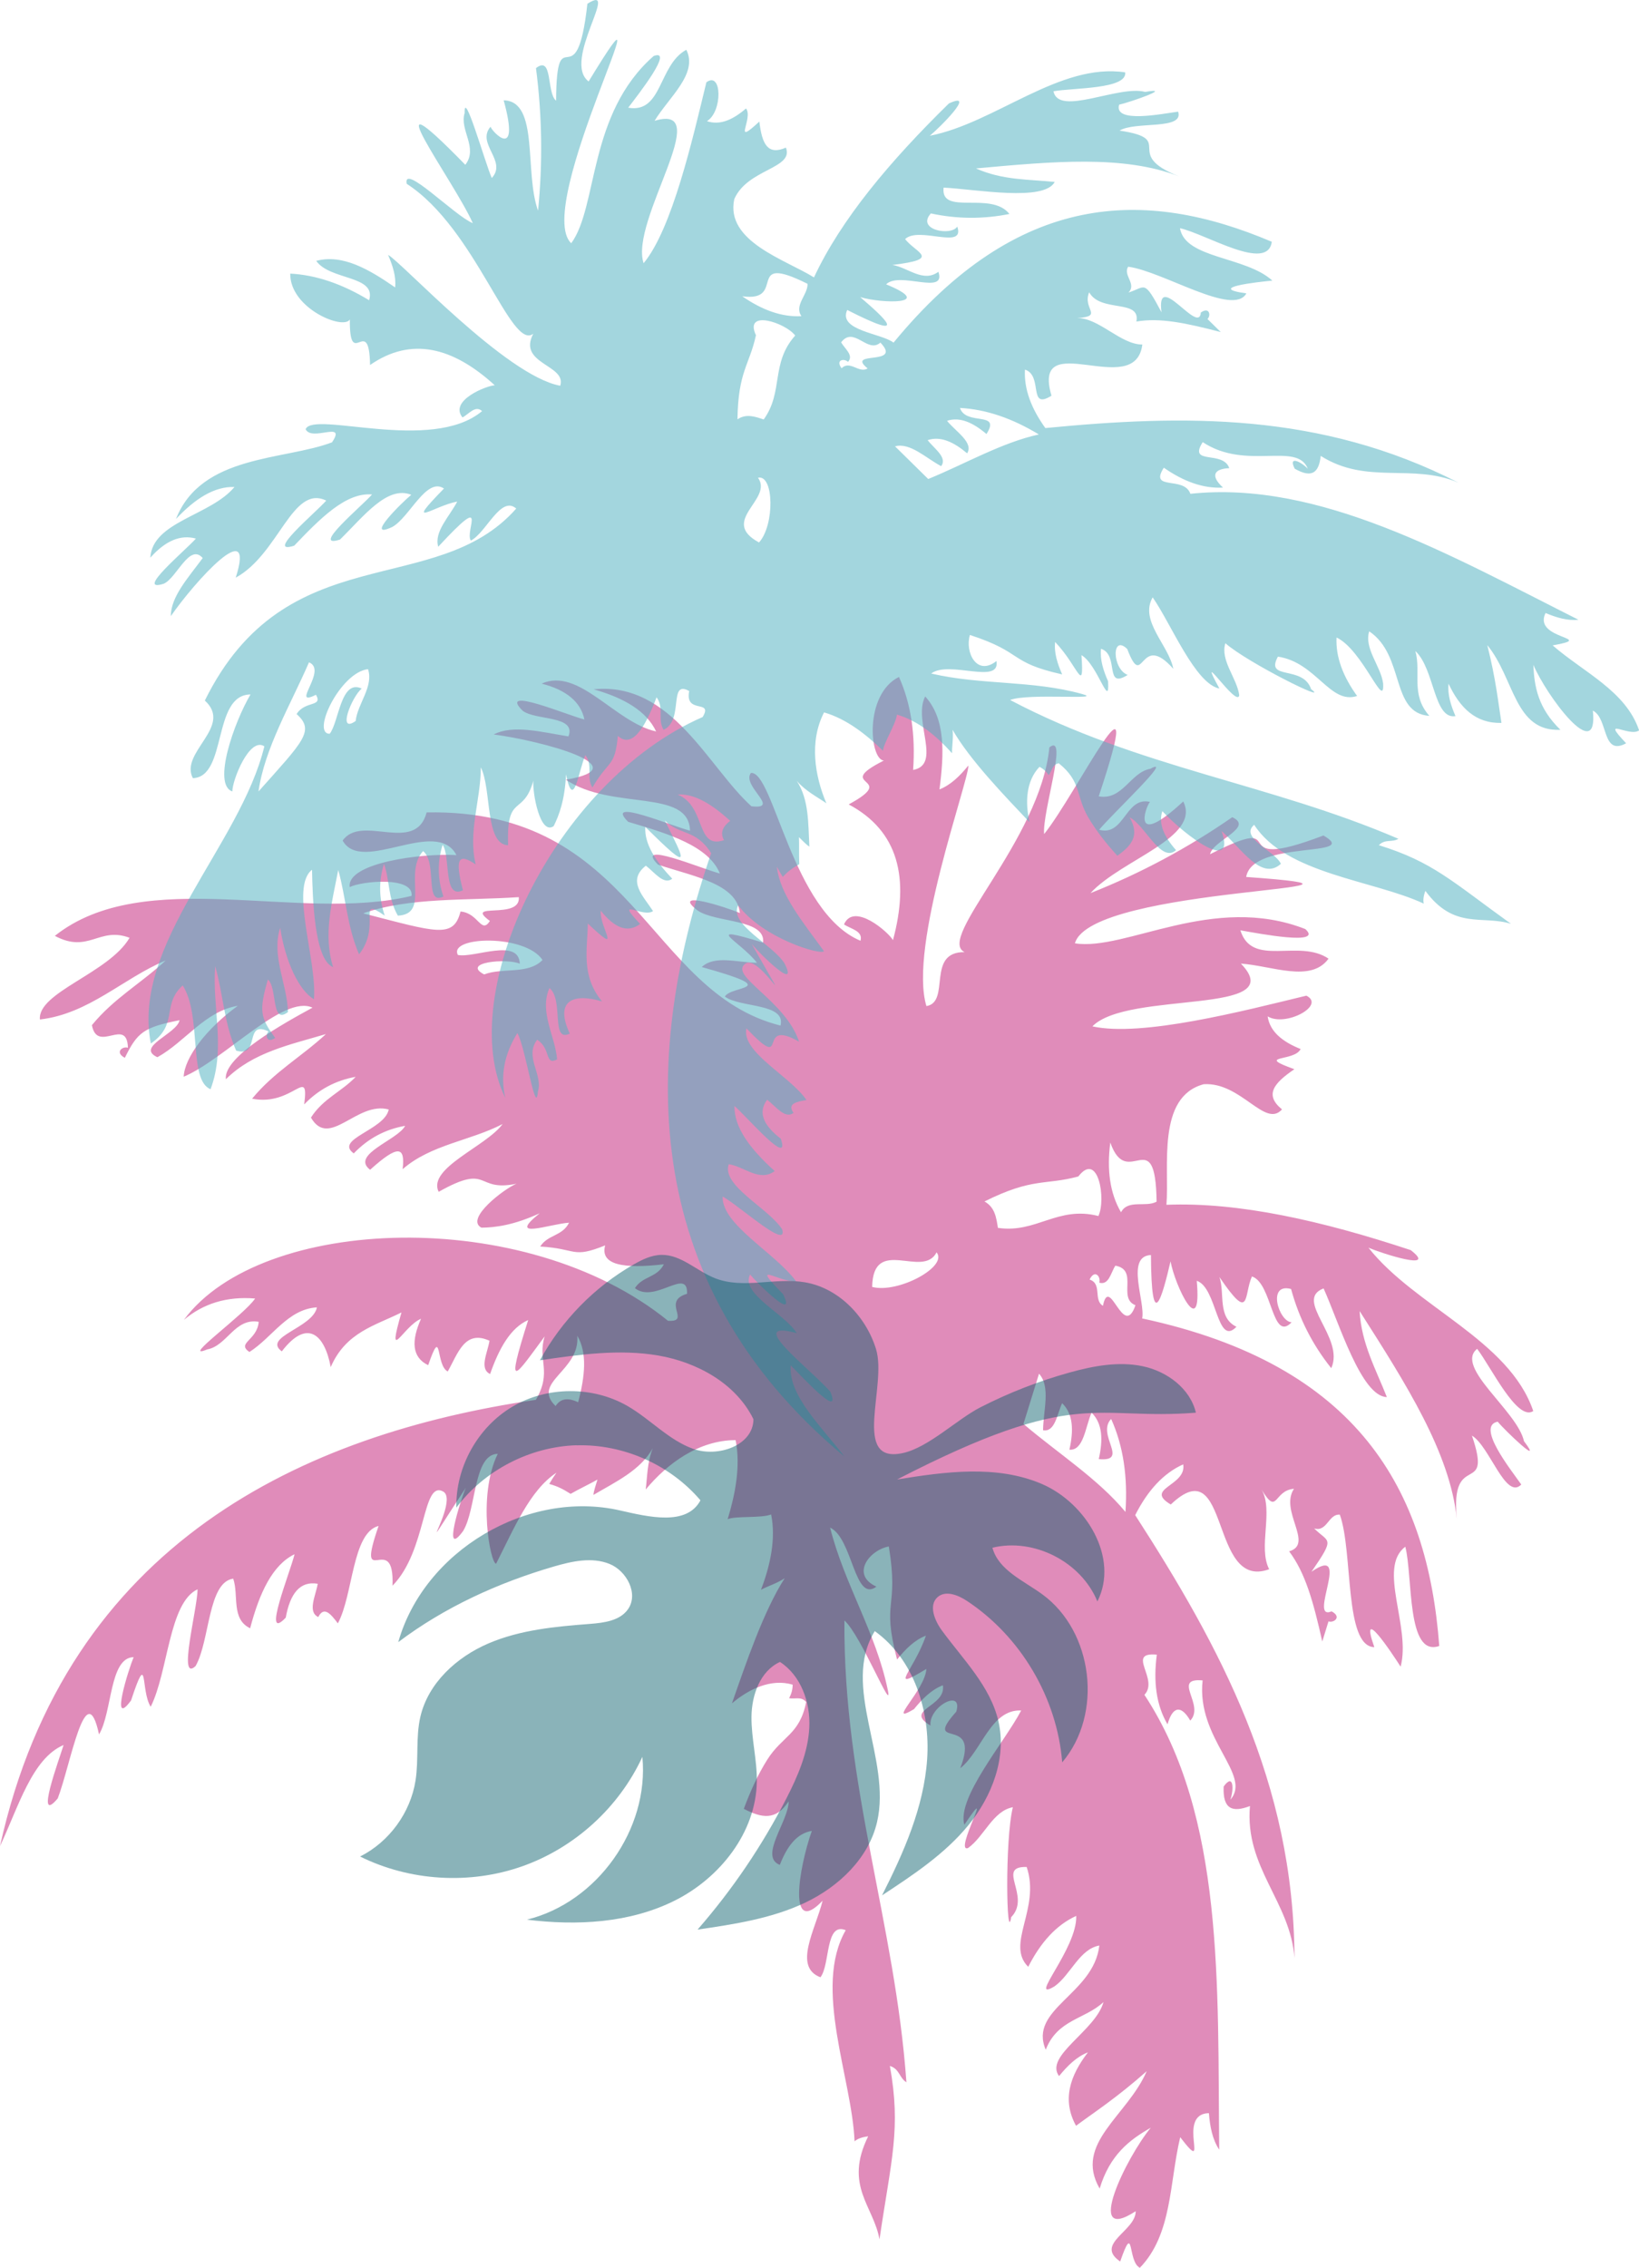
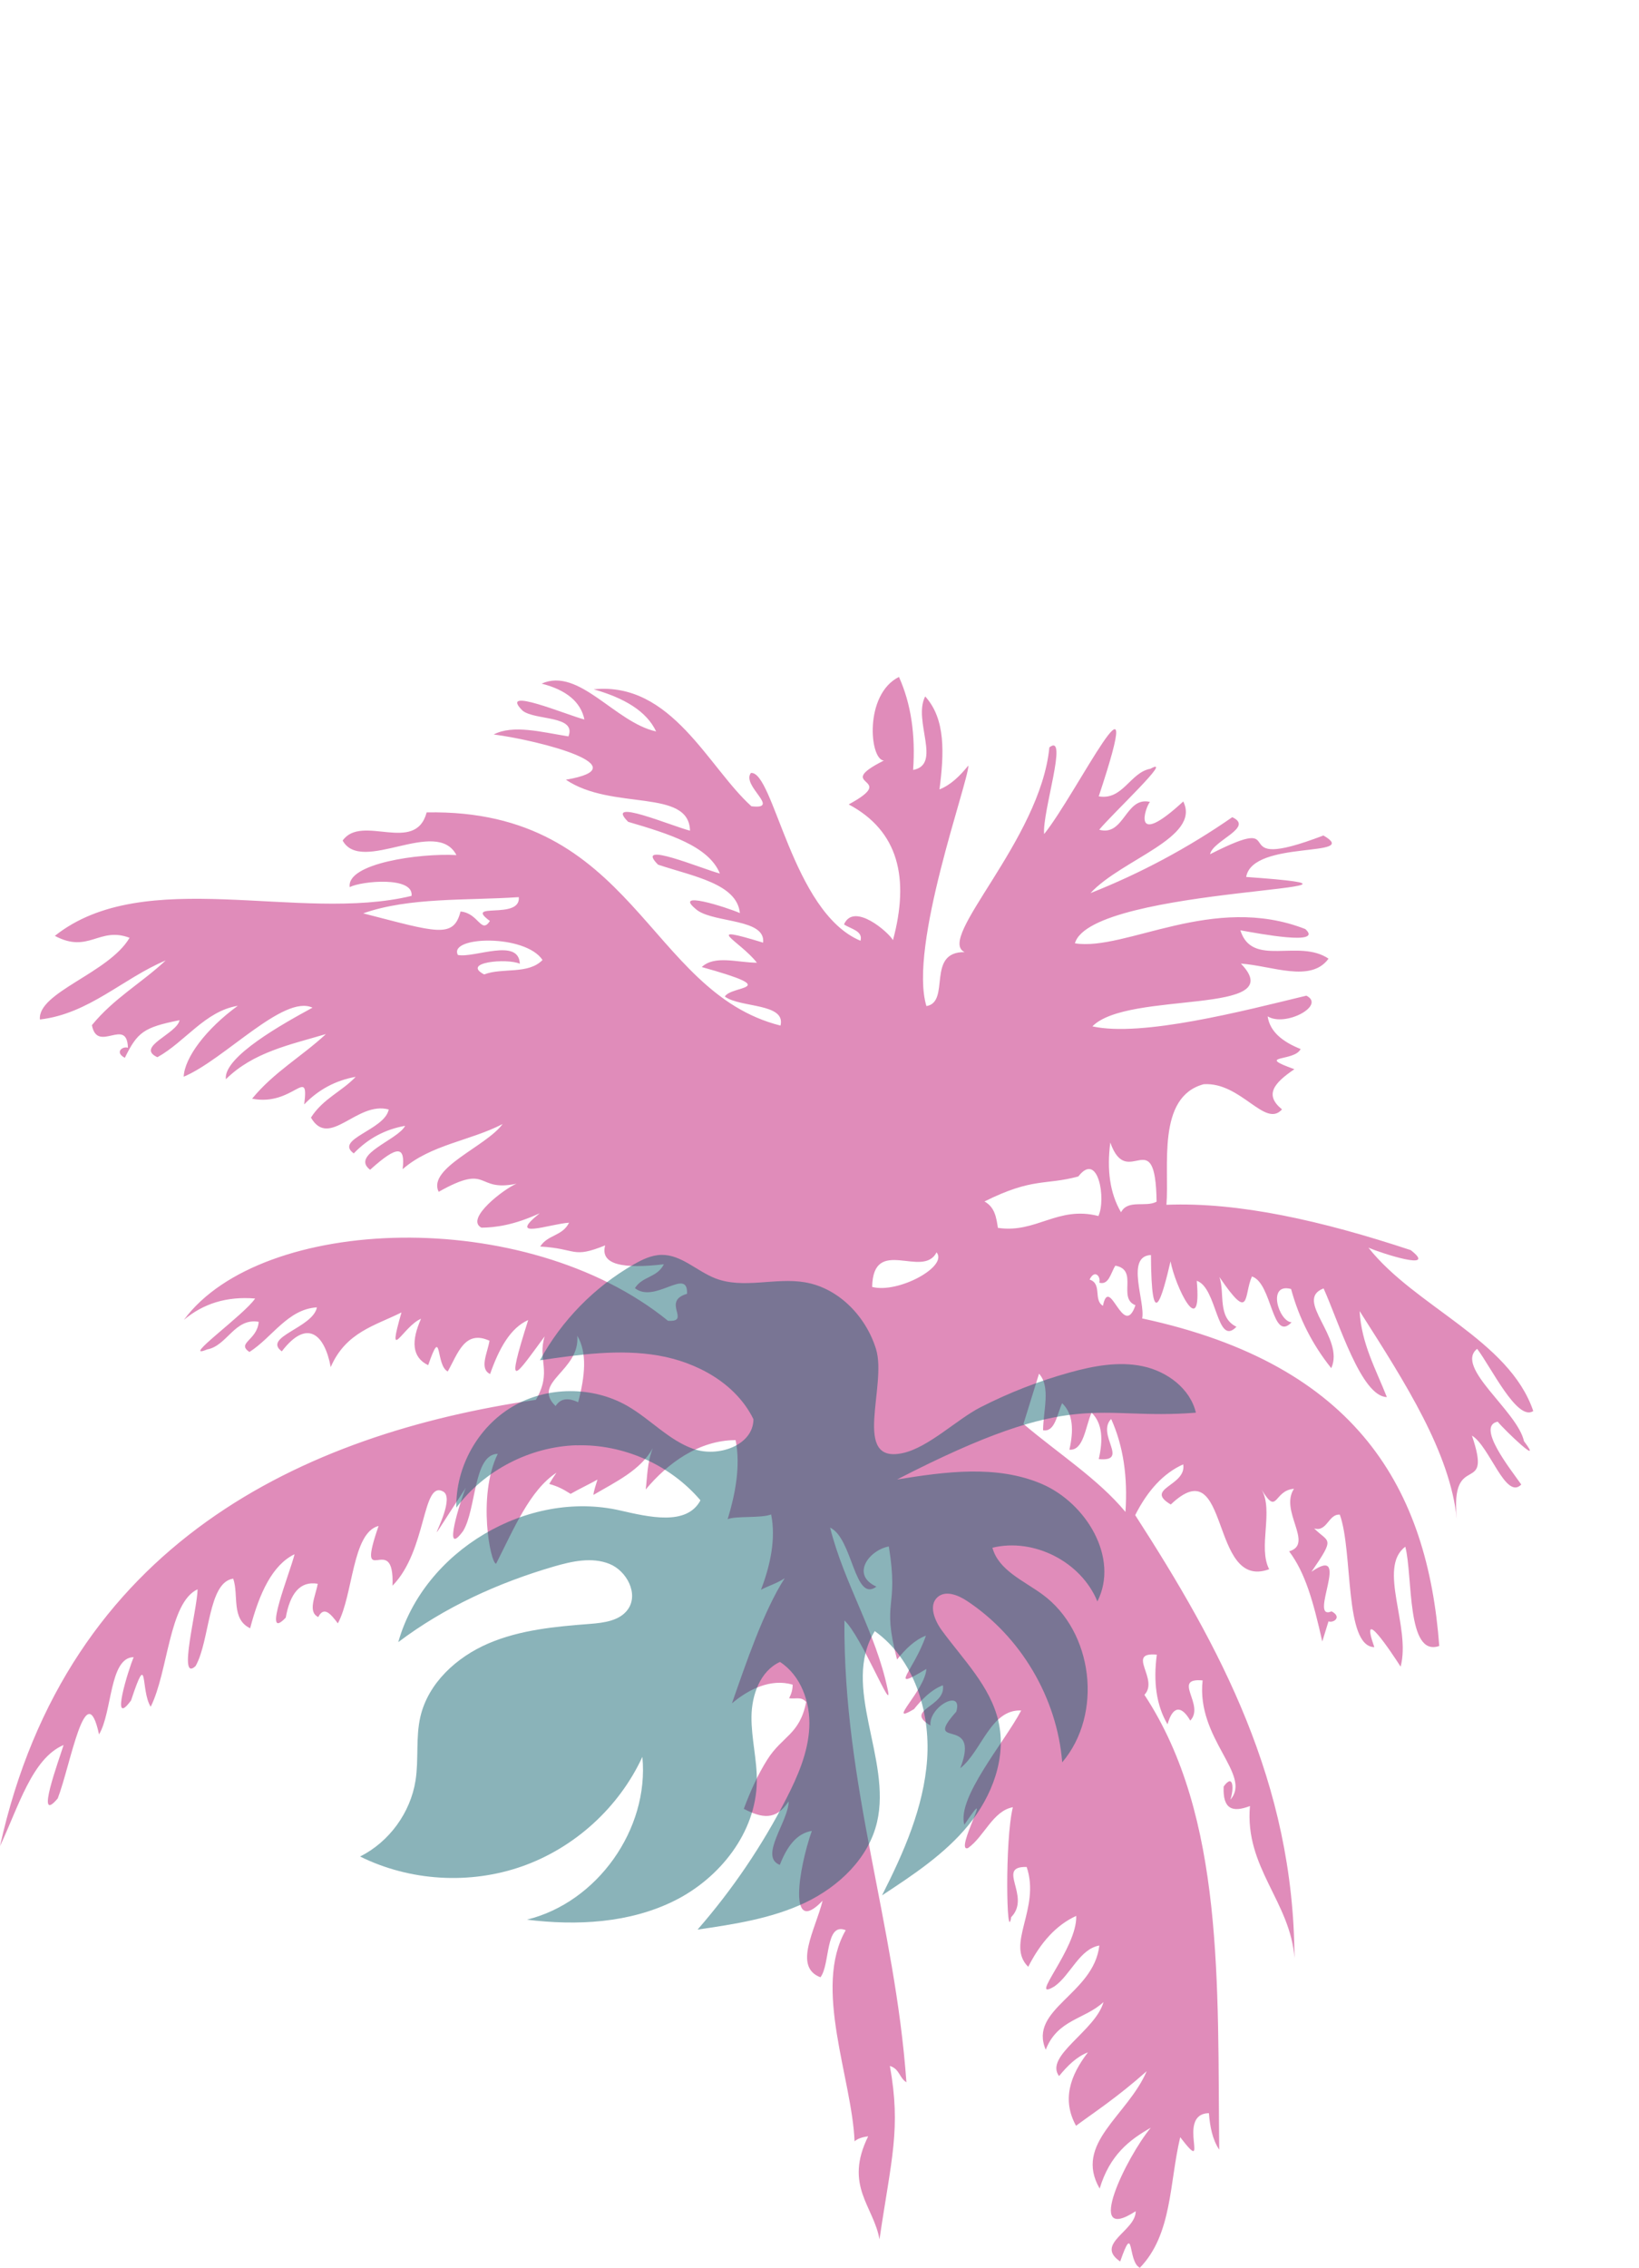
<svg xmlns="http://www.w3.org/2000/svg" viewBox="0 0 669.94 926.28">
  <defs>
    <style> .cls-1 { isolation: isolate; } .cls-2 { fill: #025966; mix-blend-mode: hard-light; opacity: .46; } .cls-2, .cls-3, .cls-4 { stroke-width: 0px; } .cls-3 { fill: #51b1c1; mix-blend-mode: multiply; opacity: .53; } .cls-4 { fill: #d973ab; opacity: .82; } </style>
  </defs>
  <g class="cls-1">
    <g id="Capa_2" data-name="Capa 2">
      <g id="Capa_1-2" data-name="Capa 1">
        <g>
          <path class="cls-4" d="M482.38,872.92c13.07,17.06-2.11-9.49,11.76-9.77.44,5.47,1.41,10.69,4.21,14.91-.7-67.04,2.23-135.98-30.57-185.79,6.15-6.41-7.79-17.58,5.07-16.41-1.47,11.04-.24,20.65,4.38,28.47,2.16-7.74,5.75-7.72,9.29-1.53,6.16-6.44-7.76-17.57,5.05-16.41-2.65,23.91,20.37,38.53,11.34,48.72,1.51-4.3,1.31-11.01-2.74-5.38-.41,9.28,3.58,10.71,10.75,7.97-2.22,25.16,16.56,39.08,18.2,62.14-.27-71.77-30.59-127.47-65.11-180.97,5.04-9.94,11.46-17.08,19.63-20.74,1.47,8.85-16.23,9.81-5.08,16.4,24.47-23.29,15.63,35.47,40.21,26.44-4.66-8.94,1.93-23.86-3.11-32.57,6.69,11.11,4.76.39,13.26-.29-6.05,9.08,8.33,22.57-1.99,25.55,6.63,8.81,9.87,20.48,13.55,36.83l2.54-8.21c2.22.74,5.56-1.86,1.26-4.1-9.9,4.18,8.61-27.85-8.22-16.17,10-14.47,6.99-11.75,1.09-17.73,5.31,1.67,5.85-6,10.51-5.6,5.5,15.41,1.69,53.79,14.1,54.13-6.36-17.98,6.97,2.08,10.74,7.95,4.35-16.19-9.57-40.41,1.92-48.98,3.16,12.14.4,45.26,13.88,40.54-4.77-63.71-33.04-114.8-121.44-133.79,1.36-6.8-6.92-25.43,3.59-25.9.19,32.97,4.59,17.26,8.01,2.58,1.86,10.17,12.93,33.03,10.72,7.95,8.36,2.72,8.11,27.2,16.22,18.78-7.9-3.84-4.64-13.56-6.96-20.32,12.92,19,9.85,7.44,13.29-.24,8.35,2.72,8.14,27.17,16.21,18.73-5.25-.3-10.18-16.28-.21-13.6,3.25,11.98,8.74,22.75,16.42,32.33,5.71-12.44-15.54-27.89-3.13-32.57,6.26,13.87,15.4,44.19,25.85,44.38-4.44-11.32-10.4-21.81-11.13-35.14,19.1,29.95,36.9,57.75,39.75,84.97-2.9-28.78,14.89-8.44,6.16-34.09,7.27,4.36,13.77,26.49,20.17,19.99-4.16-6.01-18.64-23.91-9.64-25.68,2.85,3.49,19.17,19.09,10.75,7.97-2.72-12.39-28.52-30.25-19.15-37.73,5.69,7.44,16.4,29.8,22.94,25.42-9.8-29.02-48.35-42.63-67.37-66.73,5.09,2.21,28.76,9.9,17.29,1-36.25-12-70.29-19.7-99.86-18.52,1.25-15.53-4.08-44.07,15.23-49.25,15.24-.99,25.11,18.12,32.01,10.28-7.16-5.82-3.56-10.59,5.06-16.41-16.45-5.91.04-2.95,2.55-8.24-7.29-2.93-12.55-7-13.48-13.35,7.24,4.46,23.9-4.48,15.81-8.45-25.89,6.28-67.29,17-87.44,12.54,14.47-14.81,81.43-4.23,60.69-25.64,12.76.89,28.61,7.96,35.83-2.02-12.26-8.29-31.23,3.79-36.04-11.58,7.75,1.38,34.09,6.37,26.56-.5-37.66-14.77-73.48,9.11-94.19,5.82,6.65-23.71,147.14-21.59,70-27.11,2.63-15.37,47.57-7.69,31.58-16.94-43.21,16.5-10.59-10.49-46.34,7.66,1.09-5.63,18.18-10.94,9.08-15.13-18.16,12.59-37.52,22.92-57.97,31.02,12.86-13.9,45.24-22.65,37.94-37.45-21.63,19.95-15.38,2.06-13.61.19-10.05-2.38-10.44,14.24-20.75,11.36,5.34-6.51,31.04-30.5,20.9-24.89-8.19,1.43-11.26,12.99-21.09,11.25,20.74-62.39-9.02-1.08-22.32,15.41-.85-8.92,10.06-41.61,2.14-35.41-3.67,37.86-46.57,78.15-34.64,83.63-15.86-.18-5.57,20.38-15.61,22.05-7.44-24.37,17.13-91.35,17.16-98.28-3.46,4.23-7.17,7.94-11.83,9.77,1.92-14.73,2.55-28.76-5.84-37.98-5.12,9.9,6.97,27.82-4.93,30.03,1-14.24-.82-26.97-5.79-37.99-14.32,7.15-12.03,33.79-6.18,34.15-21.58,10.93,6.95,6.37-14.36,17.92,20.34,10.81,24.93,30.07,18.09,55.45-1.7-3.16-16.01-15.71-20.01-6.43,2.82,1.89,7.87,2.65,6.73,6.67-28.03-11.73-35.47-69.49-44.79-68.54-3.96,5.22,12.52,15.02.22,13.61-17.58-15.78-32.62-51.03-64.47-47.77,12.55,3.56,21.64,8.96,25.51,17.21-16.88-3.72-31.5-26.35-46.8-19.54,10.14,2.6,15.98,7.47,17.49,14.65-6.79-1.67-35.53-13.87-25.3-3.62,5.13,4.11,22.19,1.85,18.77,10.53-10.96-1.75-22.61-4.92-30.55-.79,19.43,2.56,60.02,13.31,29.51,18.48,18.84,12.75,50.31,3.39,50.73,20.81-6.83-1.64-35.55-13.86-25.27-3.6,16.54,4.87,32.88,9.86,37.48,21.1-6.82-1.68-35.57-13.91-25.27-3.61,14.46,4.81,32.28,7.8,33.45,19.77-5.06-2.22-28.74-9.91-17.25-1.02,7.53,5.1,27.86,3.36,26.74,13.1-25.73-7.87-9.49-.72-2.53,8.2-7.85-.02-17.29-3.22-22.54,1.77,34,9.47,12.03,7.39,9.43,12.06,6.33,4.65,25.05,2.62,22.75,11.85-54.6-13.73-59.59-88.66-144.63-87.08-4.63,17.26-26.58.48-34.34,11.51,7.77,13.97,38.28-9.77,46.51,5.93-15.03-.84-45.03,3.37-43.61,13.07,4.73-2.46,26.23-4.53,25.27,3.59-45.76,11.08-109.2-12.73-145.81,16.33,13.83,7.4,18.07-3.93,30.54.79-8.41,14.42-37.67,22.27-36.64,33.37,20.03-2.31,33.89-16.77,51.41-24.12-9.85,9.22-21.22,15.46-30.16,26.43,2.21,11.74,14.35-3.56,14.72,9.23-2.19-.75-5.54,1.86-1.26,4.11,5.13-10.39,7.6-12.43,22.37-15.36-1.11,5.62-18.17,10.92-9.06,15.12,11.33-6.25,19.48-18.83,32.86-21-12.92,9.38-21.77,21.16-22.11,28.96,16.62-6.95,40.84-33.71,52.65-28.2-11.47,6.24-36.56,20.05-35.41,29.24,11.13-11.06,26.34-14.13,40.89-18.45-9.88,9.19-21.19,15.45-30.17,26.39,16.86,3.31,23.38-13.92,21.29,2.33,5.87-6.07,12.89-9.82,21.06-11.26-5.82,6.11-13.33,8.87-18.3,16.65,7.54,12.95,18.76-6.87,31.8-3.31-1.68,8.44-22.39,12.08-14.3,17.94,5.82-6.07,12.82-9.83,21.01-11.27-2.99,5.8-22.51,11.75-14.32,17.95,11.3-10.18,14.42-9.77,13.29-.24,11.63-10.11,27.6-11.55,40.86-18.44-6.64,9.14-30.83,17.98-26.14,27.69,21.23-11.93,14.73.25,31.83-3.31-4.99,2-21.23,14.38-14.34,17.95,5.5-.06,13.09-.94,23.82-5.88-13.86,11.09,4.15,4.34,12,3.85-2.77,5.57-8.74,4.83-11.79,9.74,15.15.85,12.91,5.03,26.54-.47-2.18,8.03,7.58,9.63,24,7.71-2.77,5.55-8.75,4.81-11.84,9.76,8.25,6.49,21.69-8.87,21.32,2.3-10.68,3.09,1.93,11.66-7.8,11.02-58.26-47.31-166.37-43.08-197.87-.36,7.84-6.61,17.44-9.7,29.11-8.73-4.41,6.66-30.93,25.52-19.62,20.8,8.2-1.47,11.26-12.99,21.09-11.29-.59,7.59-9.23,8.62-3.8,12.33,9.29-5.87,15.67-17.52,27.6-18.23-1.68,8.44-22.39,12.07-14.36,17.97,10.28-13.38,17.44-7.17,20,6.42,6.19-14.31,18.22-16.94,28.92-22.32-6.31,21.91.74,5.57,7.99,2.59-4.01,8.97-3.81,15.72,2.92,18.96,5.83-16.87,2.9.02,8,2.57,4.14-7.29,6.9-17.2,17.07-12.55-.85,5.03-4.27,11.43.24,13.59,3.63-10.37,8.27-18.81,15.57-22.05-9.6,30.26-5.29,22.95,6.74,6.68-3.04,9.65,3.17,14.3-3.59,25.91-94.58,13.83-191.57,58.18-219.04,182.29,7.52-15.93,13.08-35.82,25.98-41.29-1.85,6.05-11.91,33.11-2.39,21.82,5.26-13.57,11.52-51.05,16.88-26.15,5.47-9.07,4.17-31.4,14.15-31.56-2.18,5.23-9.76,29.5-1.06,17.69,7.16-21.63,3.78-4.12,8.03,2.57,7.19-14.33,7.42-42.53,19.17-47.98-.14,8.38-8.24,38.34-.82,31.35,5.9-10.38,4.98-34.24,15.38-35.69,2.34,6.73-.95,16.5,6.92,20.26,3.81-14.56,9.19-25.92,18.15-30.24-1.63,6.96-13.65,36.47-3.6,25.9,1.75-9.72,5.76-15.09,13.08-13.84-.88,5.03-4.27,11.44.21,13.6,2.39-4.7,5.2-1.11,8.01,2.57,6.33-11.66,5.78-37,16.65-39.79-9.68,28.06,6.61,1.01,5.69,24.41,14.12-14.37,12.02-43.05,20.64-38.5,4.63,2.43-2.82,16.42-2.52,16.59.15.09,2.83-4.35,11.84-18.11-2.22,5.22-9.81,29.49-1.1,17.69,5.49-9.02,4.16-31.38,14.16-31.53-8.42,17.23-2.99,44.81-.67,44.88,7.26-14.28,13.77-30.03,24.66-37.17-1.08,1.54-2.06,3.06-2.95,4.59,3.56,1,5.6,2.09,8.74,4.05,3.44-1.99,8.35-4.3,10.98-5.84-.45,1.61-1.57,4.65-1.65,6.27,9.16-5.38,19.17-10.02,24.27-19.09-2.33,5.77-2.24,11.79-2.91,16.88,8.89-10.67,21.69-20.14,36.75-20.17,2.14,10.66-.2,22.27-3.24,32.29,3.41-1.42,13.7-.31,17.76-1.93,2.01,9.88-.32,20.82-4.15,30.77,2.67-1.46,6.73-2.69,9.7-4.72-8.67,13.45-15.98,35.15-21.57,51.12,6.79-5.77,15.95-10.28,24.83-7.64-.02,1.96-.5,3.79-1.47,5.5,2.4.56,4.93-.87,6.99,1.6-2.7,13.38-9.72,13.76-15.91,23.54-3.87,6.14-6.91,12.9-9.59,20.08,7.4,3.81,13.1,4.88,18.33-3.05.07,7.97-12.27,22.59-3.61,25.94,2.93-7.5,6.87-12.86,13.09-13.88-5.45,15.38-9.9,43.54,4.4,28.51-2.94,11.83-12.16,27.02-.88,31.28,4.05-5.24,1.87-22.7,10.33-19.23-13.5,23.47,2.59,60.57,3.61,86.23,1.15-.98,2.86-1.7,5.57-2.03-9.98,20.17,2.24,28.49,4.62,42.08,4.89-33.09,8.85-45.15,4.25-70.83,4.04,1.25,3.77,4.84,6.76,6.67-4.63-64.93-25.84-120.95-25.34-188.62,6.87,6.07,20.09,39.36,17.7,28.24-4.94-23.62-17.72-43.03-23.56-66.19,9.32,4.38,9.9,30.91,18.94,24.12-10.62-4.83-2.99-14.93,5.07-16.41,4.26,26.13-3.15,21.26,3.37,46.18,3.44-4.24,7.12-7.97,11.79-9.75-4.96,14.5-16.01,23.38.19,13.59-.48,8.7-16.8,23.39-5.08,16.44,3.43-4.23,7.13-7.96,11.83-9.77,1.45,8.9-16.22,9.91-5.07,16.46-.85-7.69,13.43-15.35,10.54-5.67-14.37,16.12,10.3.77,1.63,23.1,8.79-6.95,12.38-24.11,24.91-23.59-6.9,13.09-26.42,35.69-23.24,46.68,13.42-19.94-4.5,11.57,1.47,9.54,6.62-4.66,10.18-15.22,18.36-16.7-3.34,13.45-2.57,56.57-.69,44.91,8.36-8.55-6.45-20.83,6.33-20.51,5.77,17.01-8.74,31.57.64,40.79,5.02-9.9,11.45-17.09,19.62-20.8.49,13.36-20.26,35.62-8.87,28.77,6.58-4.65,10.16-15.22,18.32-16.67-2.29,19.94-29.09,25.9-21.91,42.56,4.83-12.42,16.01-12.37,23.61-19.47-3.23,11.75-24.29,22.02-18.17,30.24,3.44-4.2,7.15-7.9,11.82-9.7-7.42,9.6-10.66,19.52-4.88,29.99,7.26-5.37,16.7-11.48,28.88-22.28-7.86,18.28-29.89,29.44-19.22,47.94,4.16-13.81,12.22-19.92,20.9-24.86-9.69,11.57-27.75,48.21-6.17,34.09.11,8.11-16.98,13.31-6.34,20.55,5.87-16.86,2.9.02,8.04,2.58,13.28-13.74,12.03-34.7,16.5-53.36ZM188.24,372.32c-2.86,11.24-9.9,8.42-39.79.75,18.93-6.65,42.04-5.17,63.61-6.62.87,9.52-22.88,1.66-11.81,9.73-3.61,5.57-4.61-3.26-12.01-3.86ZM197.89,398.02c-9.49-4.98,9.39-6.7,14.58-4.37-.4-10.73-18.62-2.23-25.31-3.58-4.01-7.66,27.46-8.66,34.6,2.05-5.9,6.05-16.36,3.01-23.87,5.9ZM227.09,574.31c-10.08-9.75,10.18-14.32,8.86-28.72,4.15,6.92,3.18,16.54.37,27.18-4.44-2.13-7.37-1.33-9.22,1.55ZM356.49,525.66c.42-21.15,20.7-3.15,26.33-14.12,4.84,5.82-15.81,16.91-26.33,14.12ZM407.89,501.55c-.64-4.2-1.25-8.48-5.49-10.79,19.87-9.91,24.74-6.53,38.37-10.22,8.17-10.59,11.41,9.41,8.2,16.16-16.69-4.28-25.38,7.18-41.08,4.84ZM458.22,495.17c-4.59-7.8-5.83-17.42-4.39-28.5,7.06,20.11,18.44-8.88,18.93,24.15-4.32,2.49-11.72-1.07-14.54,4.35ZM445.37,522.65c2.19-4.44,4.7-1.02,3.96,1.28,3.95,1.11,4.68-4.04,6.57-6.95,9.62,1.71.78,13.3,8.22,16.15-4.95,14.4-10.58-12.95-13.3.25-4.03-2.41-.2-9-5.45-10.73ZM418.33,581.64l6.37-20.54c4.85,5.38,1.73,15.06,1.65,23.11,4.9.82,5.67-6.4,7.79-11.07,4.58,4.43,4.74,11.17,2.98,19,5.81.48,6.49-9.2,9.05-15.13,4.53,4.42,4.73,11.17,2.95,18.98,12.76,1.17-1.12-9.98,5.06-16.4,5,11.05,6.82,23.75,5.85,37.98-11.15-13.47-27.66-24-41.69-35.94Z" />
-           <path class="cls-3" d="M634.65,263.62c18.74-3.35-8.33-2.2-2.91-13.23,4.48,1.88,8.99,3.24,13.44,2.75-53.03-26.69-106.09-57.01-158.62-51.44-2.54-7.45-16.99-1.01-10.85-10.66,8.09,5.64,16.15,8.58,24.18,8.12-5.21-4.84-3.74-7.66,2.58-7.93-2.57-7.47-16.98-1.03-10.86-10.64,17.74,11.8,38.59-.37,42.95,10.88-2.77-2.93-8.13-5.5-5.35-.03,7.14,4.09,9.88,1.54,10.64-5.22,18.9,11.97,37.47,2.85,56.29,10.93-56.58-28.95-112.73-27.73-168.85-22.3-5.77-8-8.78-15.96-8.34-23.88,7.56,2.44,1.13,16.76,10.84,10.66-8.38-28.71,34.26,2.12,37.14-20.9-8.93.04-17.99-11.21-26.89-10.79,11.46-.75,2.24-3.59,5.16-10.55,4.68,8.45,21.15,2.62,19.3,11.95,9.62-1.64,20.13.55,34.49,4.3l-5.43-5.33c1.49-1.45.8-5.13-2.72-2.65-.73,9.49-18.41-18.09-16.07-.1-7.32-13.75-6.4-10.27-13.51-8.07,3.47-3.5-2.34-7.04-.13-10.55,14.37,1.93,43.01,20.53,48.32,10.9-16.73-2.3,4.47-4.64,10.62-5.22-10.97-10-35.69-8.89-37.76-21.41,10.84,2.44,35.78,18.07,37.54,5.55-52.07-22.13-103.76-20.64-154.62,41.2-4.8-3.84-22.82-4.89-18.93-13.35,26.03,13.24,15.44,3.4,5.29-5.26,8.76,2.66,31.24,3.24,10.61-5.21,5.54-5.47,24.7,4.67,21.37-5.13-6.23,4.65-12.55-1.85-18.82-2.78,20.2-2.45,9.86-4.73,5.21-10.55,5.53-5.46,24.69,4.63,21.32-5.14-2.37,4.01-16.94,1.4-10.79-5.36,10.74,2.31,21.46,2.36,32.11.22-7.47-9.55-28.26.9-26.9-10.77,13.46.71,41.03,5.84,45.42-2.31-10.71-1.1-21.39-.68-32.18-5.52,31.32-2.86,60.43-5.57,83.01,3.25-23.82-9.41-.59-15.15-24.32-18.7,6.38-3.95,26.44-.08,23.93-7.74-6.42.84-26.39,4.95-24.12-2.85,3.9-.83,22.81-7.32,10.64-5.22-10.85-2.9-35.4,10.15-37.47-.26,8.16-1.45,30.12-.8,29.32-7.72-26.82-4.08-53.19,20.72-79.88,25.9,3.81-3.1,19.47-18.61,7.81-13.2-24.17,23.65-44.06,47.31-55.15,71.05-11.71-7.3-36.34-14.69-32.57-32,5.42-12.39,24.46-12.4,21.1-21.01-7.49,3.27-9.78-1.5-10.86-10.65-11.34,10.54-2.31-1.23-5.44-5.35-5.27,4.55-10.61,7.03-15.98,5.19,6.45-3.88,6.19-20.63-.23-15.87-5.58,22.92-13.96,59.86-25.66,73.9-5.78-17.41,29.76-65.79,4.49-58.17,5.88-9.68,17.89-19.28,12.97-29.02-11.5,6.28-9.71,26.11-23.75,23.66,4.24-5.54,18.86-24.23,10.4-21.11-26.93,23.63-22.69,61.52-33.69,76.48-15.96-14.87,42.8-124.56,7.11-66.09-11.03-8.31,13.28-40.56-.5-31.73-4.58,40.71-12.55,4.07-12.8,39.58-3.98-3.14-1.22-18.75-8.22-13.29,2.53,19.41,2.79,38.83.85,58.22-5.71-15.77.56-44.8-14.05-45.07,6.91,25.12-4.63,12.94-5.38,10.79-5.95,6.94,6.96,14,.51,20.94-2.95-6.85-11.38-36.82-11.09-26.56-2.2,7.03,5.65,14.14.28,21.17-40.67-41.67-4.52,6.66,3.05,23.83-7.37-2.95-28.66-24.82-27-16.07,28.3,18.28,42.57,68.39,51.73,61.24-6.59,12.41,13.77,12.66,11.01,21.24-22.2-4.05-64.92-50.6-70.36-53.44,1.92,4.44,3.34,8.87,2.88,13.28-10.81-7.5-21.59-13.69-32.26-10.84,5.71,8.05,24.73,5.82,21.63,16.08-10.8-6.57-21.56-10.32-32.24-10.88-.19,14.17,21.7,23.2,24.36,18.74-.17,21.42,7.84-2.88,8.27,18.59,16.77-11.62,33.79-7.4,50.98,8.3-3.18.05-18.87,6.21-13.19,13.13,2.64-1.45,5.28-5.12,7.99-2.59-20.62,17.29-69.1-.33-72.13,7.39,2.5,5.24,16.91-3.75,10.79,5.36-19.56,7.42-53.41,4.93-63.78,31.32,7.9-8.43,15.84-13.38,23.91-13.08-9.79,11.77-33.53,14.08-34.39,28.88,6.16-6.93,12.37-9.54,18.63-7.81-4.07,4.66-25.35,22.32-13.13,18.44,5.32-2.37,10.48-16.71,15.91-10.49-5.83,7.92-13.06,15.79-13.03,23.72,9.91-14.25,34.86-41.82,26.53-15.71,17.69-9.65,23.11-38.21,36.99-31.47-4.07,4.71-25.35,22.34-13.1,18.42,10.55-11.03,21.12-21.87,31.83-20.92-4.09,4.68-25.4,22.34-13.11,18.42,9.66-9.42,19.25-22.23,29.15-18.29-3.81,3.08-19.48,18.59-7.81,13.16,7.07-3.85,13.97-20.56,21.17-15.72-16.64,17.05-4.42,7.18,5.42,5.32-3.2,6.17-9.56,12.3-7.77,18.46,21.27-22.91,10.7-6.46,13.32-2.52,6.23-3.09,12.24-18.64,18.57-13.08-32.99,37.38-93.98,10.86-127.29,78.42,11.7,10.66-10.42,21.11-4.9,31.7,14.15-.44,7.87-34.09,23.57-34.19-6.77,11.49-15.65,36.8-7.43,39.63-.01-4.72,7.09-22.48,13.09-18.43-9.87,40.51-54.39,80.75-46.4,121.37,11.44-7.87,4.25-15.81,13.03-23.71,7.93,12.48,2.21,38.69,11.37,42.39,6.32-16.7.57-33.48,1.91-50.25,3.26,11.5,3.54,22.98,8.55,34.47,10.14,3.03,3.03-12.73,13.25-7.83-1.48,1.42-.79,5.12,2.72,2.66-6.09-8.26-6.69-11.03-3-23.85,3.97,3.16,1.21,18.74,8.22,13.27-.31-11.46-6.9-22.98-3.18-34.39,2.13,13.98,7.81,25.73,13.81,29.16,1.29-15.9-9.93-45.83-.8-52.89.25,11.56.92,36.92,8.62,39.75-4.18-13.25-.41-26.47,2.1-39.67,3.21,11.51,3.54,22.95,8.51,34.46,9.45-11.92-1.45-24.06,10.49-15.81-2.4-7.08-2.49-14.13-.3-21.15,2.45,7.06,1.57,14.09,5.67,21.17,13.25-.67,2.21-17.56,10.31-26.37,5.96,4.75.41,22.53,8.31,18.55-2.41-7.05-2.52-14.09-.33-21.11,3.35,4.71.1,22.49,8.31,18.56-3.42-13.03-1.83-15.32,5.21-10.56-3.24-13.26,2.12-26.41,2.09-39.65,4.5,8.94,1.62,31.56,11.16,31.82-.77-21.55,6.18-11.49,10.33-26.39-.46,4.74,2.69,22.55,8.29,18.58,2.19-4.35,4.58-10.68,5.05-21.13,3.1,15.41,5.1-1.5,7.91-7.88,3.26,4.44.25,8.83,2.87,13.23,6.83-11.58,9.2-8.12,10.41-21.08,5.43,4.98,10.65-2.05,15.82-15.76,3.25,4.43.23,8.84,2.87,13.28,8.46-3.86,1.83-20.67,10.47-15.84-1.91,9.66,9.96,3.22,5.5,10.62-60.9,26.62-101.5,113.41-80.68,155.56-2.02-8.85-.55-17.66,4.95-26.45,3.45,6.18,7.51,34.7,8.39,23.89,2.18-7.05-5.64-14.14-.31-21.18,5.74,3.55,3.03,10.77,8.16,8-.84-9.7-7.42-19.45-3.13-29.12,5.96,4.75.4,22.52,8.31,18.6-6.36-13.53,1.44-16.64,13.18-13.13-8.74-10.69-5.93-21.22-5.81-31.82,14.68,13.86,4.69,1.68,5.29-5.24,5.43,6.8,10.82,9.39,16.1,5.4-10.91-11.44,1.2-2.27,5.27-5.25-4.06-6.22-10.73-12.42-2.94-18.54,3.61,2.72,7.26,8.01,10.79,5.34-6.69-7.07-11.44-14.15-11.02-21.21,19.91,19.85,15.91,13.49,8-2.59,6.36,6.31,12.54,3.32,18.93,13.35-27.55,80.04-32.06,174.38,54.44,246.43-9.48-12.39-22.88-24.85-21.94-37.22,4.01,3.91,21.22,22.83,16.2,10.75-8.54-9.66-35.49-29.81-13.72-23.91-4.91-7.99-23.02-16.04-19.08-23.95,3.23,3.84,19.25,19.66,13.49,8.02-14.11-14.42-1.7-4.65,5.28-5.28-8.35-11.48-30.45-23.12-29.97-34.58,6.54,3.52,26.82,22.06,24.33,13.39-5.77-8.85-24.92-17.83-21.83-26.6,6.24.89,12.6,7.45,18.76,2.79-9.9-8.91-16.66-17.77-16.42-26.57,4.81,4.11,23.15,25.56,18.92,13.36-6.94-5.33-9.54-10.66-5.58-15.91,3.6,2.73,7.27,8.01,10.79,5.36-2.73-3.79,1.24-4.54,5.28-5.26-6.6-9.72-26.76-19.58-24.54-29.27,18.15,19.02,3.48-4.79,21.52,5.44-5.57-16.95-28.99-26.95-21.9-31.88,3.79-2.65,11.78,8.89,12.03,8.73.13-.08-2.27-4-9.44-16.68,3.21,3.87,19.22,19.7,13.48,8.05-4.87-7.99-23-16.03-19.06-23.95,10.13,13.63,34.05,20.56,35.05,18.76-8.28-11.52-18.03-23.03-19.23-34.51.77,1.47,1.57,2.86,2.41,4.19,2.23-2.4,3.92-3.56,6.74-5.23-.17-3.52.01-8.31-.13-11.01,1.08,1.01,3.02,3.13,4.26,3.85-.51-9.4-.1-19.15-5.16-26.85,3.59,4.18,8.37,6.56,12.1,9.15-4.78-11.33-7.03-25.25-.94-37.11,9.26,2.65,17.44,9.2,24.09,15.67.27-3.26,5.32-10.91,5.69-14.76,8.59,2.44,16.25,8.71,22.53,15.76-.07-2.69.62-6.39.23-9.55,7.06,12.29,21.16,26.86,31.46,37.74-1.78-7.68-1.61-16.73,4.08-22.64,1.54.81,2.78,1.94,3.73,3.39,1.42-1.66,1.32-4.23,4.1-4.85,9.43,7.56,6.88,13.24,12.06,22.08,3.26,5.54,7.34,10.68,11.91,15.71,6-4.27,9.16-8.33,5.05-15.66,6.3,3.18,12.79,18.83,18.94,13.38-4.71-5.35-7.33-10.63-5.6-15.94,9.89,10.54,30.24,25.48,24.22,8.12,8.12,7.12,16.32,20.55,24.25,13.4-2.47-5.31-17.1-10.69-10.93-15.94,12.99,20.16,48.72,22.57,69.32,32.2-.3-1.3-.18-2.94.66-5.21,11.82,16.04,23.33,9.81,34.99,13.46-24.05-17.29-31.93-25.31-54.01-32.12,2.63-2.67,5.34-1,8-2.61-52.97-22.74-105.68-28.81-158.72-56.7,7.57-2.93,39.14.19,29.41-2.45-20.59-5.71-41.06-3.54-61.66-8.36,7.23-5.55,28.34,4.77,26.67-5.1-8.12,6.4-12.96-3.71-10.85-10.65,22.29,7.26,15.45,11.12,37.71,16.11-1.94-4.43-3.38-8.84-2.88-13.24,9.4,9.79,11.89,22.1,10.77,5.37,6.65,3.91,11.58,22.73,10.87,10.68-1.93-4.41-3.37-8.84-2.88-13.28,7.59,2.48,1.21,16.79,10.89,10.68-6.39-2.45-6.62-16.81-.18-10.6,6.84,17.85,4.79-7.79,18.84,8.1-1.89-9.74-13.94-19.54-8.44-29.19,7.5,10.75,17.35,35.29,27.29,37.26-10.24-18.66,7.28,8.24,8.1,2.72-.98-7.11-7.84-14.2-5.68-21.24,9.23,8.09,43.47,25.01,35.06,18.79-3.33-10.05-19.01-3.38-13.57-13.31,15.73,2.38,21.29,19.7,32.36,16.07-5.75-7.97-8.8-15.95-8.4-23.89,10.72,5.05,19.79,30.42,19.03,18.67-.99-7.06-7.85-14.18-5.68-21.19,14.76,9.91,8.56,33.41,24.59,34.54-7.81-8.85-3.23-17.62-5.73-26.49,7.93,7.31,7.46,28.06,16.41,26.58-1.91-4.41-3.31-8.84-2.83-13.24,4.54,9.74,11.02,16.32,21.62,16.02-1.27-7.9-2.25-17.8-5.8-31.78,11.2,13.61,11.02,35.48,29.91,34.6-9.18-8.88-10.71-17.71-11.07-26.55,5.17,12.32,26.66,41.43,24.32,18.71,6.43,3.21,3.58,18.77,13.6,13.34-10.88-11.46,1.19-2.27,5.3-5.27-5.41-16.03-22.42-23.56-35.29-34.67ZM121.23,291.67c7.68,6.82,2.6,11.21-15.57,31.62,2.46-17.6,13.01-35.18,20.64-52.75,7.85,3.18-7.99,18.68,2.85,13.25,2.92,5.1-4.43,2.3-7.92,7.88ZM145.37,294.51c-7.78,5.45-1.46-10.12,2.49-13.25-8.6-4.05-9.32,13.75-13.1,18.46-7.66.04,4.34-25.13,15.67-26.39,2.36,7.1-4.28,14.1-5.06,21.18ZM295.95,343.17c-11.77,3.97-7.13-13.83-19-18.64,7.13-.45,14.3,4.22,21.53,10.76-3.48,2.62-4.04,5.26-2.53,7.89ZM310.25,221.58c-16.47-8.92,5.94-17.57-.42-26.45,6.54-1.44,6.88,19.31.42,26.45ZM312.16,171.34c-3.56-1.2-7.18-2.46-10.72-.06.28-19.66,4.91-22.12,7.55-34.35-5.01-10.73,12.04-5.16,16.05.12-10.15,11.39-4.66,22.89-12.88,34.29ZM327.59,129.14c-8,.45-16.07-2.49-24.21-8.13,18.69,2.61.51-18.12,26.7-5.08.2,4.41-5.61,8.79-2.49,13.21ZM343.99,150.42c-2.6-3.53,1.11-4.11,2.62-2.6,2.48-2.66-1.28-5.32-2.8-7.99,5.26-6.88,10.78,4.79,16.05.1,9.32,9.75-14.49,3.06-5.21,10.56-3.54,2.19-7.17-3.5-10.66-.07ZM379.42,195.67l-13.58-13.36c6.21-1.63,12.55,4.76,18.86,8.1,2.64-3.52-2.73-7.06-5.54-10.62,5.35-1.8,10.72.81,16.16,5.37,2.74-4.37-4.6-8.84-8.23-13.27,5.32-1.77,10.72.81,16.13,5.39,6.11-9.57-8.31-3.17-10.85-10.65,10.72.56,21.46,4.28,32.26,10.83-15.13,3.3-30.12,12.02-45.22,18.2Z" />
          <path class="cls-2" d="M235.72,590.37c19.07-.57,38.23,7.93,50.59,22.46-5.62,10.59-21.23,6.78-32.92,4.12-37.78-8.6-80.07,16.51-90.6,53.8,18.93-14.28,40.88-24.27,63.65-30.9,7.39-2.15,15.47-3.93,22.62-1.08,7.15,2.85,12.05,12.27,7.62,18.56-3.3,4.69-9.8,5.53-15.52,5.97-14.11,1.09-28.48,2.4-41.49,7.97-13.01,5.57-24.65,16.18-27.84,29.96-1.97,8.5-.63,17.43-1.98,26.05-2.06,13.14-10.77,25.07-22.66,31.04,20.38,10.08,44.84,11.55,66.28,3.99,21.44-7.56,39.56-24.06,49.1-44.7,2.85,29.5-18.43,59.47-47.22,66.5,20.49,2.53,42.07,1.42,60.53-7.83,18.46-9.25,33.12-27.83,33.47-48.47.15-8.89-2.26-17.67-2.18-26.57s3.56-18.72,11.65-22.4c8.59,5.58,12.48,16.56,11.98,26.8-.5,10.23-4.72,19.9-9.39,29.02-9.86,19.22-22.07,37.24-36.28,53.51,15.04-2.21,30.33-4.5,44.05-11.04,13.72-6.54,25.87-18.1,29.32-32.9,6.03-25.84-14.89-55.41-.94-77.98,16.01,11.45,22.75,32.66,21.41,52.29-1.34,19.63-9.55,38.1-18.44,55.65,12.73-8.36,25.68-16.91,35.33-28.7,9.65-11.79,15.66-27.54,12.25-42.39-3.29-14.33-14.44-25.26-23.13-37.13-2.98-4.08-5.52-10.31-1.71-13.63,3.28-2.85,8.37-.81,12,1.59,22.03,14.57,36.8,39.6,38.91,65.92,16.77-19.72,12.74-53.47-8.21-68.68-7.68-5.58-17.84-9.83-20.32-18.99,17.01-4.1,36.28,5.76,42.91,21.95,9.01-17.78-4.59-40.33-22.95-48.09-18.36-7.76-39.27-4.91-58.95-1.72,73.94-38.12,80.43-23.98,122.16-27.29-2.32-9.85-11.74-16.84-21.63-18.95-9.9-2.11-20.2-.17-29.95,2.53-12.6,3.49-24.83,8.27-36.47,14.21-9.68,4.95-21.22,16.43-31.8,18.72-21.09,4.55-6.25-27.5-10.91-42.54-4.14-13.35-15.29-24.9-29.07-27.23-12.1-2.05-25.08,2.82-36.54-1.59-7.57-2.91-13.93-9.71-22.04-9.61-4.08.05-7.9,1.91-11.44,3.94-16.03,9.19-29.43,22.89-38.27,39.12,16.03-2.34,32.39-4.69,48.36-1.95,15.97,2.74,31.78,11.46,38.91,26.01-.04,10.73-14.53,15.74-24.63,12.11-10.09-3.62-17.56-12.16-26.86-17.51-14.26-8.2-32.94-8.08-47.09.32-14.15,8.4-23.21,24.73-22.85,41.18,11.47-15.25,30.08-24.89,49.15-25.46Z" />
        </g>
      </g>
    </g>
  </g>
</svg>